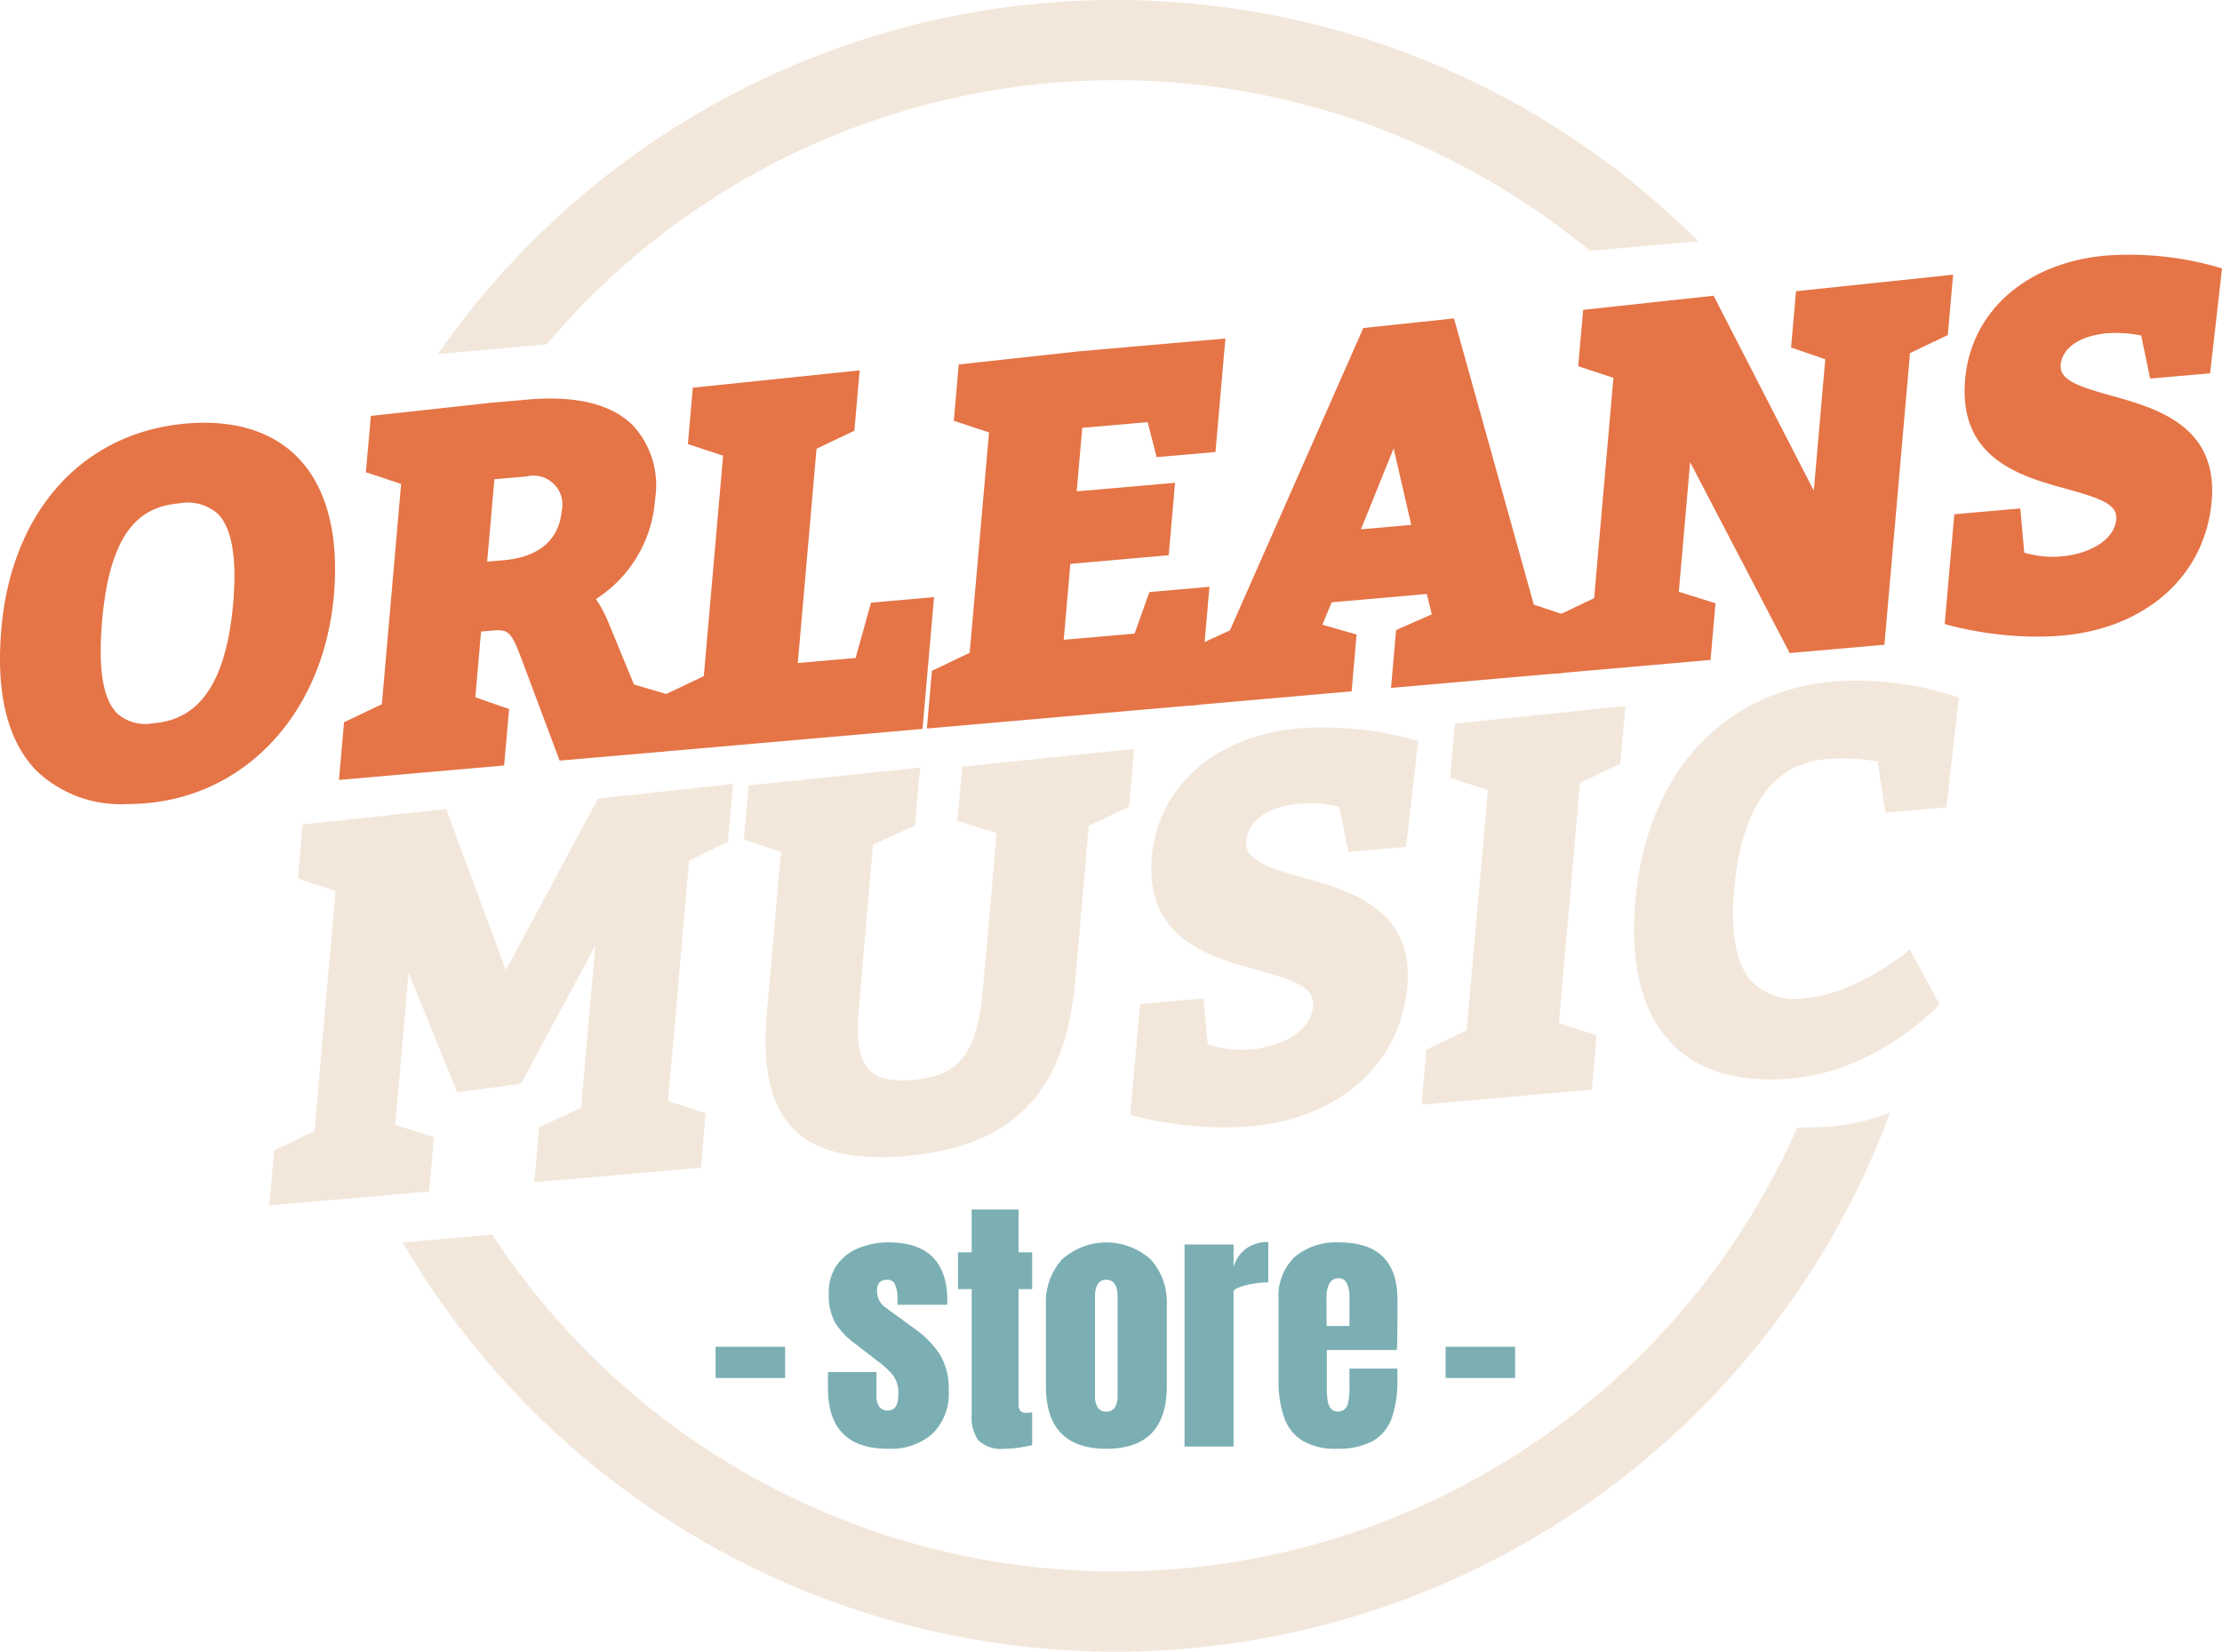
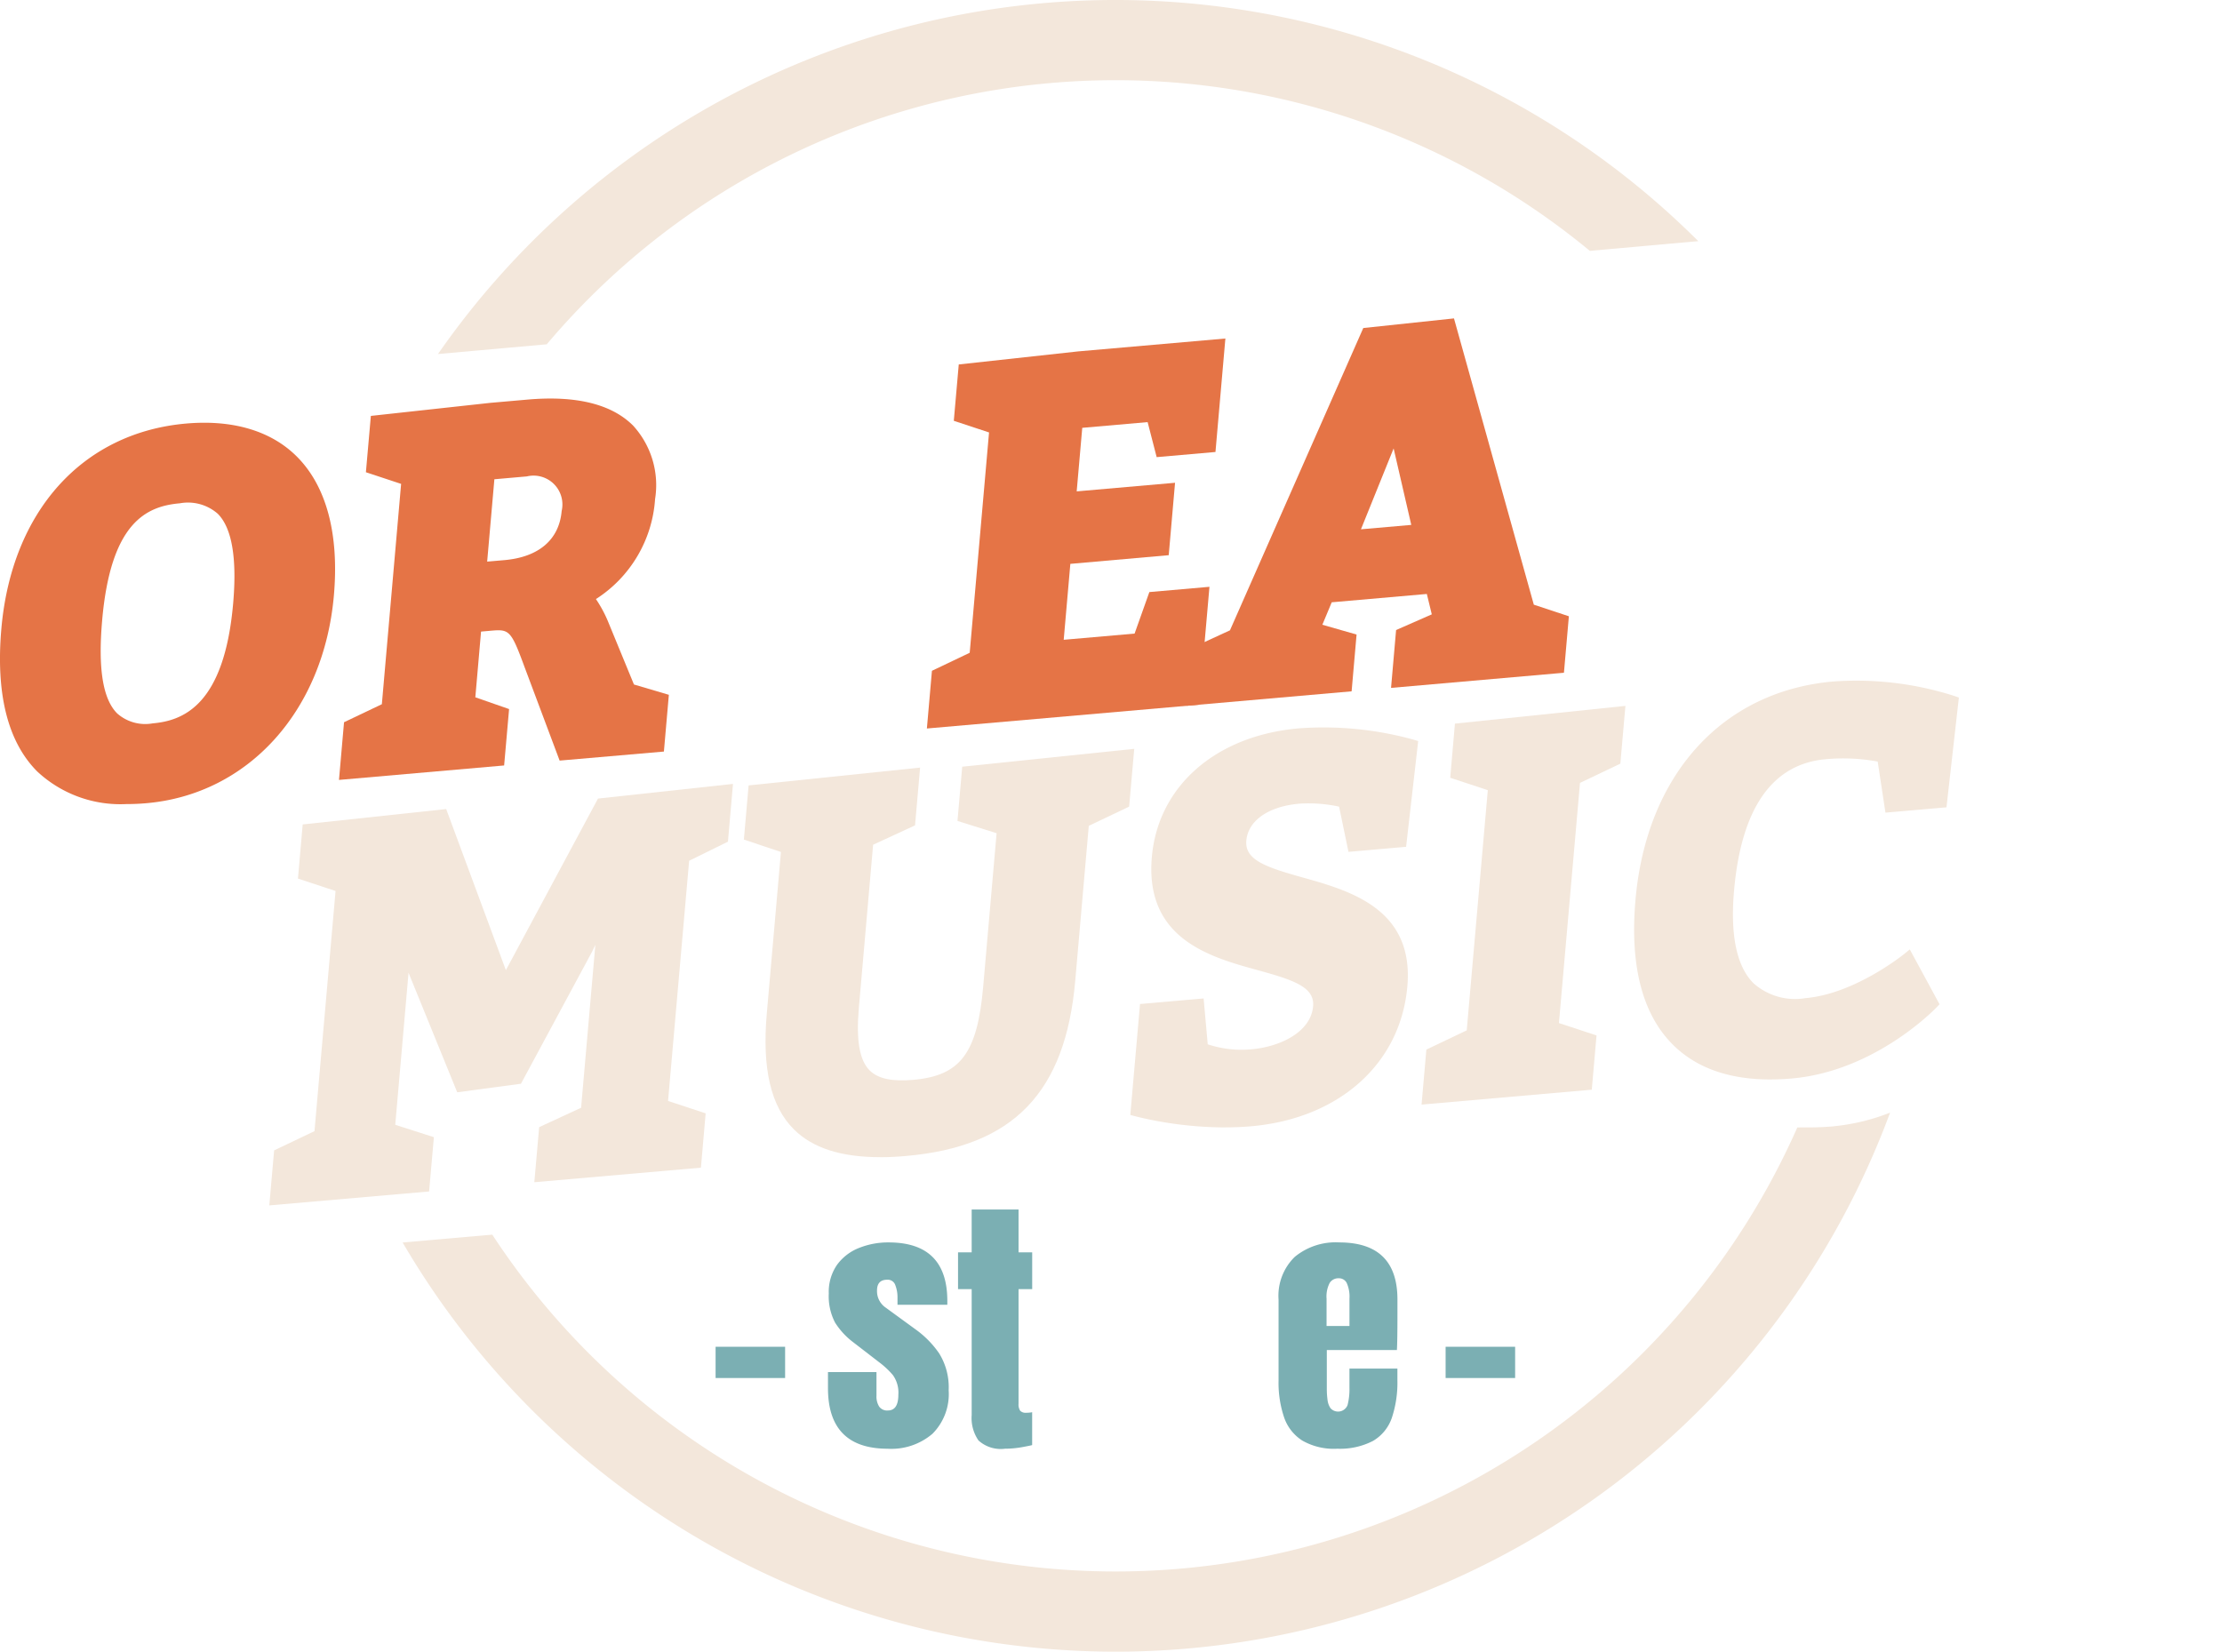
<svg xmlns="http://www.w3.org/2000/svg" width="179.26" height="133.272" viewBox="0 0 179.26 133.272">
  <defs>
    <clipPath id="clip-path">
      <rect id="Rectangle_26" data-name="Rectangle 26" width="179.26" height="133.272" fill="#f3e7db" />
    </clipPath>
  </defs>
  <g id="Groupe_23" data-name="Groupe 23" transform="translate(0 0)">
    <g id="Groupe_14" data-name="Groupe 14" transform="translate(0 0)" clip-path="url(#clip-path)">
      <path id="Tracé_143" data-name="Tracé 143" d="M29.967,27.781a60.054,60.054,0,0,1,84.152-7.538l8.747-.784A66.555,66.555,0,0,0,21.191,28.566Z" transform="translate(14.143 0)" fill="#f3e7db" />
      <path id="Tracé_144" data-name="Tracé 144" d="M134.939,54.946c-.675.058-1.331.088-1.961.088-.333,0-.659,0-.982.005A60.118,60.118,0,0,1,26.714,63.688l-7.233.634a66.62,66.62,0,0,0,120-10.48,16.864,16.864,0,0,1-4.544,1.1" transform="translate(13.002 35.935)" fill="#f3e7db" />
      <path id="Tracé_145" data-name="Tracé 145" d="M44.886,76.77q-4.825,0-4.826-4.891V70.587h3.913V72.5a1.512,1.512,0,0,0,.217.869.785.785,0,0,0,.7.315q.848,0,.847-1.271a2.419,2.419,0,0,0-.445-1.592A6.834,6.834,0,0,0,44.2,69.8l-2.074-1.6A6.018,6.018,0,0,1,40.637,66.6a4.589,4.589,0,0,1-.512-2.359,3.82,3.82,0,0,1,.669-2.314,4,4,0,0,1,1.772-1.359,6.313,6.313,0,0,1,2.384-.445q4.74,0,4.739,4.727v.305h-4.02v-.62a2.679,2.679,0,0,0-.17-.945.642.642,0,0,0-.657-.457q-.825,0-.825.87a1.607,1.607,0,0,0,.7,1.381l2.413,1.759a7.848,7.848,0,0,1,1.9,1.934,5.178,5.178,0,0,1,.767,2.978,4.538,4.538,0,0,1-1.309,3.51,5.1,5.1,0,0,1-3.593,1.207" transform="translate(26.737 40.126)" fill="#7bafb3" />
      <path id="Tracé_146" data-name="Tracé 146" d="M50.128,77.831A2.667,2.667,0,0,1,48,77.163a3.184,3.184,0,0,1-.549-2.049V64.952h-1.1V61.986h1.1V58.531h3.782v3.455h1.1v2.966h-1.1V74.2a.926.926,0,0,0,.13.565.617.617,0,0,0,.5.163,2.328,2.328,0,0,0,.467-.043v2.651c-.087.028-.358.085-.815.168a7.73,7.73,0,0,1-1.391.125" transform="translate(30.939 39.065)" fill="#7bafb3" />
-       <path id="Tracé_147" data-name="Tracé 147" d="M55.474,76.771q-4.87,0-4.869-5.054V65.174A5.152,5.152,0,0,1,51.9,61.5a5.353,5.353,0,0,1,7.162,0,5.152,5.152,0,0,1,1.294,3.678v6.543q0,5.052-4.881,5.054m0-3a.755.755,0,0,0,.7-.353,1.73,1.73,0,0,0,.212-.9V64.556q0-1.423-.914-1.424t-.912,1.424v7.965a1.714,1.714,0,0,0,.212.9.751.751,0,0,0,.7.353" transform="translate(33.775 40.127)" fill="#7bafb3" />
-       <path id="Tracé_148" data-name="Tracé 148" d="M57.312,76.605V60.3h3.957v1.814a2.769,2.769,0,0,1,1-1.477,2.943,2.943,0,0,1,1.8-.534v3.25a7.632,7.632,0,0,0-1.141.1,6.386,6.386,0,0,0-1.162.282c-.333.12-.5.253-.5.4V76.605Z" transform="translate(38.251 40.117)" fill="#7bafb3" />
      <path id="Tracé_149" data-name="Tracé 149" d="M66.556,76.771a5.13,5.13,0,0,1-2.77-.654,3.583,3.583,0,0,1-1.479-1.879,8.7,8.7,0,0,1-.447-2.956V64.729a4.378,4.378,0,0,1,1.306-3.44,5.178,5.178,0,0,1,3.585-1.167q4.7,0,4.7,4.607v1.184q0,2.153-.043,2.891H65.753v3.151a6.538,6.538,0,0,0,.055.854,1.522,1.522,0,0,0,.243.69.82.82,0,0,0,1.376-.255,5.159,5.159,0,0,0,.152-1.376V70.3h3.868v.922a9,9,0,0,1-.45,3.06,3.452,3.452,0,0,1-1.522,1.859,5.781,5.781,0,0,1-2.918.625m-.825-9.9h1.848v-2.2a2.72,2.72,0,0,0-.218-1.266.7.7,0,0,0-.65-.385.83.83,0,0,0-.724.369,2.366,2.366,0,0,0-.255,1.282Z" transform="translate(41.288 40.127)" fill="#7bafb3" />
      <rect id="Rectangle_24" data-name="Rectangle 24" width="5.608" height="2.521" transform="translate(116.625 108.669)" fill="#7bafb3" />
      <rect id="Rectangle_25" data-name="Rectangle 25" width="5.608" height="2.521" transform="translate(57.731 108.669)" fill="#7bafb3" />
      <path id="Tracé_150" data-name="Tracé 150" d="M13.03,71.944l.389-4.439,3.256-1.552,1.7-19.379-3.033-1,.382-4.369L27.3,39.963l4.816,13,7.432-13.846,10.89-1.182-.407,4.66L46.9,44.135,45.2,63.517l3.033,1L47.851,68.9,34.411,70.074l.39-4.444,3.383-1.564,1.151-13.149-.267.56L33.332,62.128l-5.141.689-3.928-9.644L23.191,65.44l3.116,1-.385,4.38Z" transform="translate(8.696 25.318)" fill="#f3e7db" />
      <path id="Tracé_151" data-name="Tracé 151" d="M46.981,69.185c-3.166,0-5.456-.744-6.968-2.256-1.849-1.849-2.561-4.9-2.174-9.323l1.142-13.048-2.99-1,.382-4.37,13.835-1.437L49.8,42.413l-3.382,1.562L45.269,57.118c-.23,2.631.045,4.24.864,5.061.677.675,1.8.919,3.527.767,3.8-.332,5.167-2.154,5.636-7.5l1.084-12.4-3.156-.99.382-4.377,13.878-1.441L67.073,40.9,63.817,42.45,62.723,54.959c-.789,9.016-5,13.373-13.648,14.13q-1.1.1-2.094.1" transform="translate(24.021 24.185)" fill="#f3e7db" />
      <path id="Tracé_152" data-name="Tracé 152" d="M62.334,67.483a30.507,30.507,0,0,1-7.27-.905l-.377-.1.784-8.952,5.131-.449.332,3.7a8.633,8.633,0,0,0,3.55.4c2.256-.2,4.767-1.366,4.951-3.468.137-1.564-1.607-2.126-4.467-2.915-3.85-1.06-9.121-2.513-8.542-9.129.5-5.721,5.157-9.8,11.865-10.383a27.234,27.234,0,0,1,9.249.914l.372.113-.975,8.532-4.649.407L71.531,41.6a11.562,11.562,0,0,0-3.2-.24c-2.5.218-4.142,1.364-4.284,2.986-.138,1.574,1.639,2.153,4.55,2.97,3.793,1.064,8.989,2.519,8.441,8.782-.545,6.238-5.494,10.67-12.609,11.293-.712.062-1.416.088-2.1.088" transform="translate(36.5 23.487)" fill="#f3e7db" />
      <path id="Tracé_153" data-name="Tracé 153" d="M68.78,66.331l.388-4.439,3.256-1.552,1.7-19.379-3.033-1,.382-4.37,13.753-1.431-.409,4.662-3.255,1.551-1.7,19.379,3.033,1-.383,4.377Z" transform="translate(45.905 22.797)" fill="#f3e7db" />
      <path id="Tracé_154" data-name="Tracé 154" d="M90.049,65.122c-3.353,0-6-.945-7.87-2.82-2.458-2.458-3.468-6.381-3.006-11.664.882-10.09,6.995-16.844,15.951-17.628a25.93,25.93,0,0,1,9.789,1.172l.35.123-1,8.857-4.924.43-.625-4.12a15.29,15.29,0,0,0-4.182-.192c-4.33.38-6.823,3.95-7.407,10.613-.313,3.6.213,6.109,1.571,7.465a5.038,5.038,0,0,0,4.2,1.2c4-.348,7.93-3.542,7.97-3.573l.437-.358,2.4,4.425-.235.247c-.2.21-5.007,5.161-11.689,5.744-.594.052-1.171.078-1.726.078" transform="translate(52.769 21.979)" fill="#f3e7db" />
      <path id="Tracé_155" data-name="Tracé 155" d="M10.26,51.223A9.832,9.832,0,0,1,3.008,48.6C.626,46.215-.35,42.339.11,37.073.941,27.6,6.653,21.254,15.022,20.522c3.767-.328,6.855.592,8.927,2.665,2.388,2.388,3.42,6.258,2.988,11.2-.814,9.309-6.893,16.047-15.125,16.769q-.8.07-1.552.07M8.241,36.414h0c-.34,3.89.057,6.345,1.214,7.5a3.415,3.415,0,0,0,2.866.8c2.441-.213,5.768-1.449,6.488-9.673.32-3.662-.1-6.1-1.241-7.24a3.644,3.644,0,0,0-3.055-.844c-2.713.238-5.581,1.549-6.273,9.456" transform="translate(0 13.653)" fill="#e57446" />
      <path id="Tracé_156" data-name="Tracé 156" d="M16.4,50.059l.407-4.654,3.051-1.454,1.554-17.778-2.841-.94.4-4.545,9.643-1.054,3-.263c3.913-.343,6.78.363,8.514,2.1A7.114,7.114,0,0,1,41.9,27.4a10.4,10.4,0,0,1-4.771,8.067,10.37,10.37,0,0,1,1.044,1.976l2.023,4.917,2.816.832-.4,4.579L34.2,48.5,31.351,40.9c-1.084-2.948-1.226-3.008-2.716-2.878l-.774.068L27.4,43.394l2.723.949-.4,4.55ZM28.936,25.8l-.582,6.645,1.386-.12c2.78-.243,4.424-1.652,4.625-3.967a2.328,2.328,0,0,0-2.81-2.788Z" transform="translate(10.948 12.871)" fill="#e57446" />
-       <path id="Tracé_157" data-name="Tracé 157" d="M31.979,48.7l.407-4.655,3.051-1.454L36.993,24.81l-2.843-.939.4-4.549,13.458-1.4-.425,4.869-3.053,1.456-1.512,17.29,4.662-.407,1.249-4.464,5.081-.445-.929,10.632Z" transform="translate(21.344 11.961)" fill="#e57446" />
      <path id="Tracé_158" data-name="Tracé 158" d="M44.846,47.848l.407-4.655L48.3,41.739,49.86,23.96l-2.843-.939.4-4.547,9.641-1.054,11.869-1.039-.8,9.156-4.744.415-.729-2.826-5.274.462-.449,5.127,7.935-.694-.51,5.843-7.937.7-.535,6.126,5.718-.5,1.191-3.35,4.849-.425-.832,9.514Z" transform="translate(29.931 10.933)" fill="#e57446" />
      <path id="Tracé_159" data-name="Tracé 159" d="M57.406,46.666l.407-4.66,3.1-1.429L71.669,16.185l7.317-.777,6.441,23.1,2.828.935L87.857,44,73.909,45.222l.407-4.669,2.88-1.264-.4-1.646-7.672.672-.757,1.812,2.761.79-.4,4.582ZM74.117,25.9l-2.636,6.525,4.059-.355Z" transform="translate(38.314 10.283)" fill="#e57446" />
-       <path id="Tracé_160" data-name="Tracé 160" d="M75.056,45.5l.407-4.655,3.051-1.454L80.07,21.615l-2.843-.939.4-4.547L88.15,14.989l8.084,15.729.927-10.6L94.4,19.167l.4-4.542,12.672-1.332-.425,4.869-3.051,1.456L101.93,43.151l-7.64.669-8.032-15.4-.914,10.458,2.96.929-.4,4.569Z" transform="translate(50.094 8.872)" fill="#e57446" />
-       <path id="Tracé_161" data-name="Tracé 161" d="M101.561,43.145a28.9,28.9,0,0,1-6.89-.857l-.58-.157.775-8.861,5.322-.467.32,3.565a7.938,7.938,0,0,0,3.04.3c2-.177,4.224-1.191,4.382-2.995.1-1.179-1.2-1.671-3.98-2.436-3.7-1.02-8.774-2.419-8.21-8.852.482-5.5,4.946-9.424,11.374-9.988a25.968,25.968,0,0,1,8.774.87l.575.172L115.5,21.9l-4.837.422-.72-3.475a10.589,10.589,0,0,0-2.733-.183c-2.2.2-3.638,1.167-3.76,2.546-.11,1.251,1.472,1.759,4.06,2.486,3.652,1.022,8.651,2.423,8.117,8.526-.525,5.988-5.262,10.243-12.072,10.838-.674.058-1.342.083-1.989.083" transform="translate(62.799 8.223)" fill="#e57446" />
    </g>
  </g>
</svg>